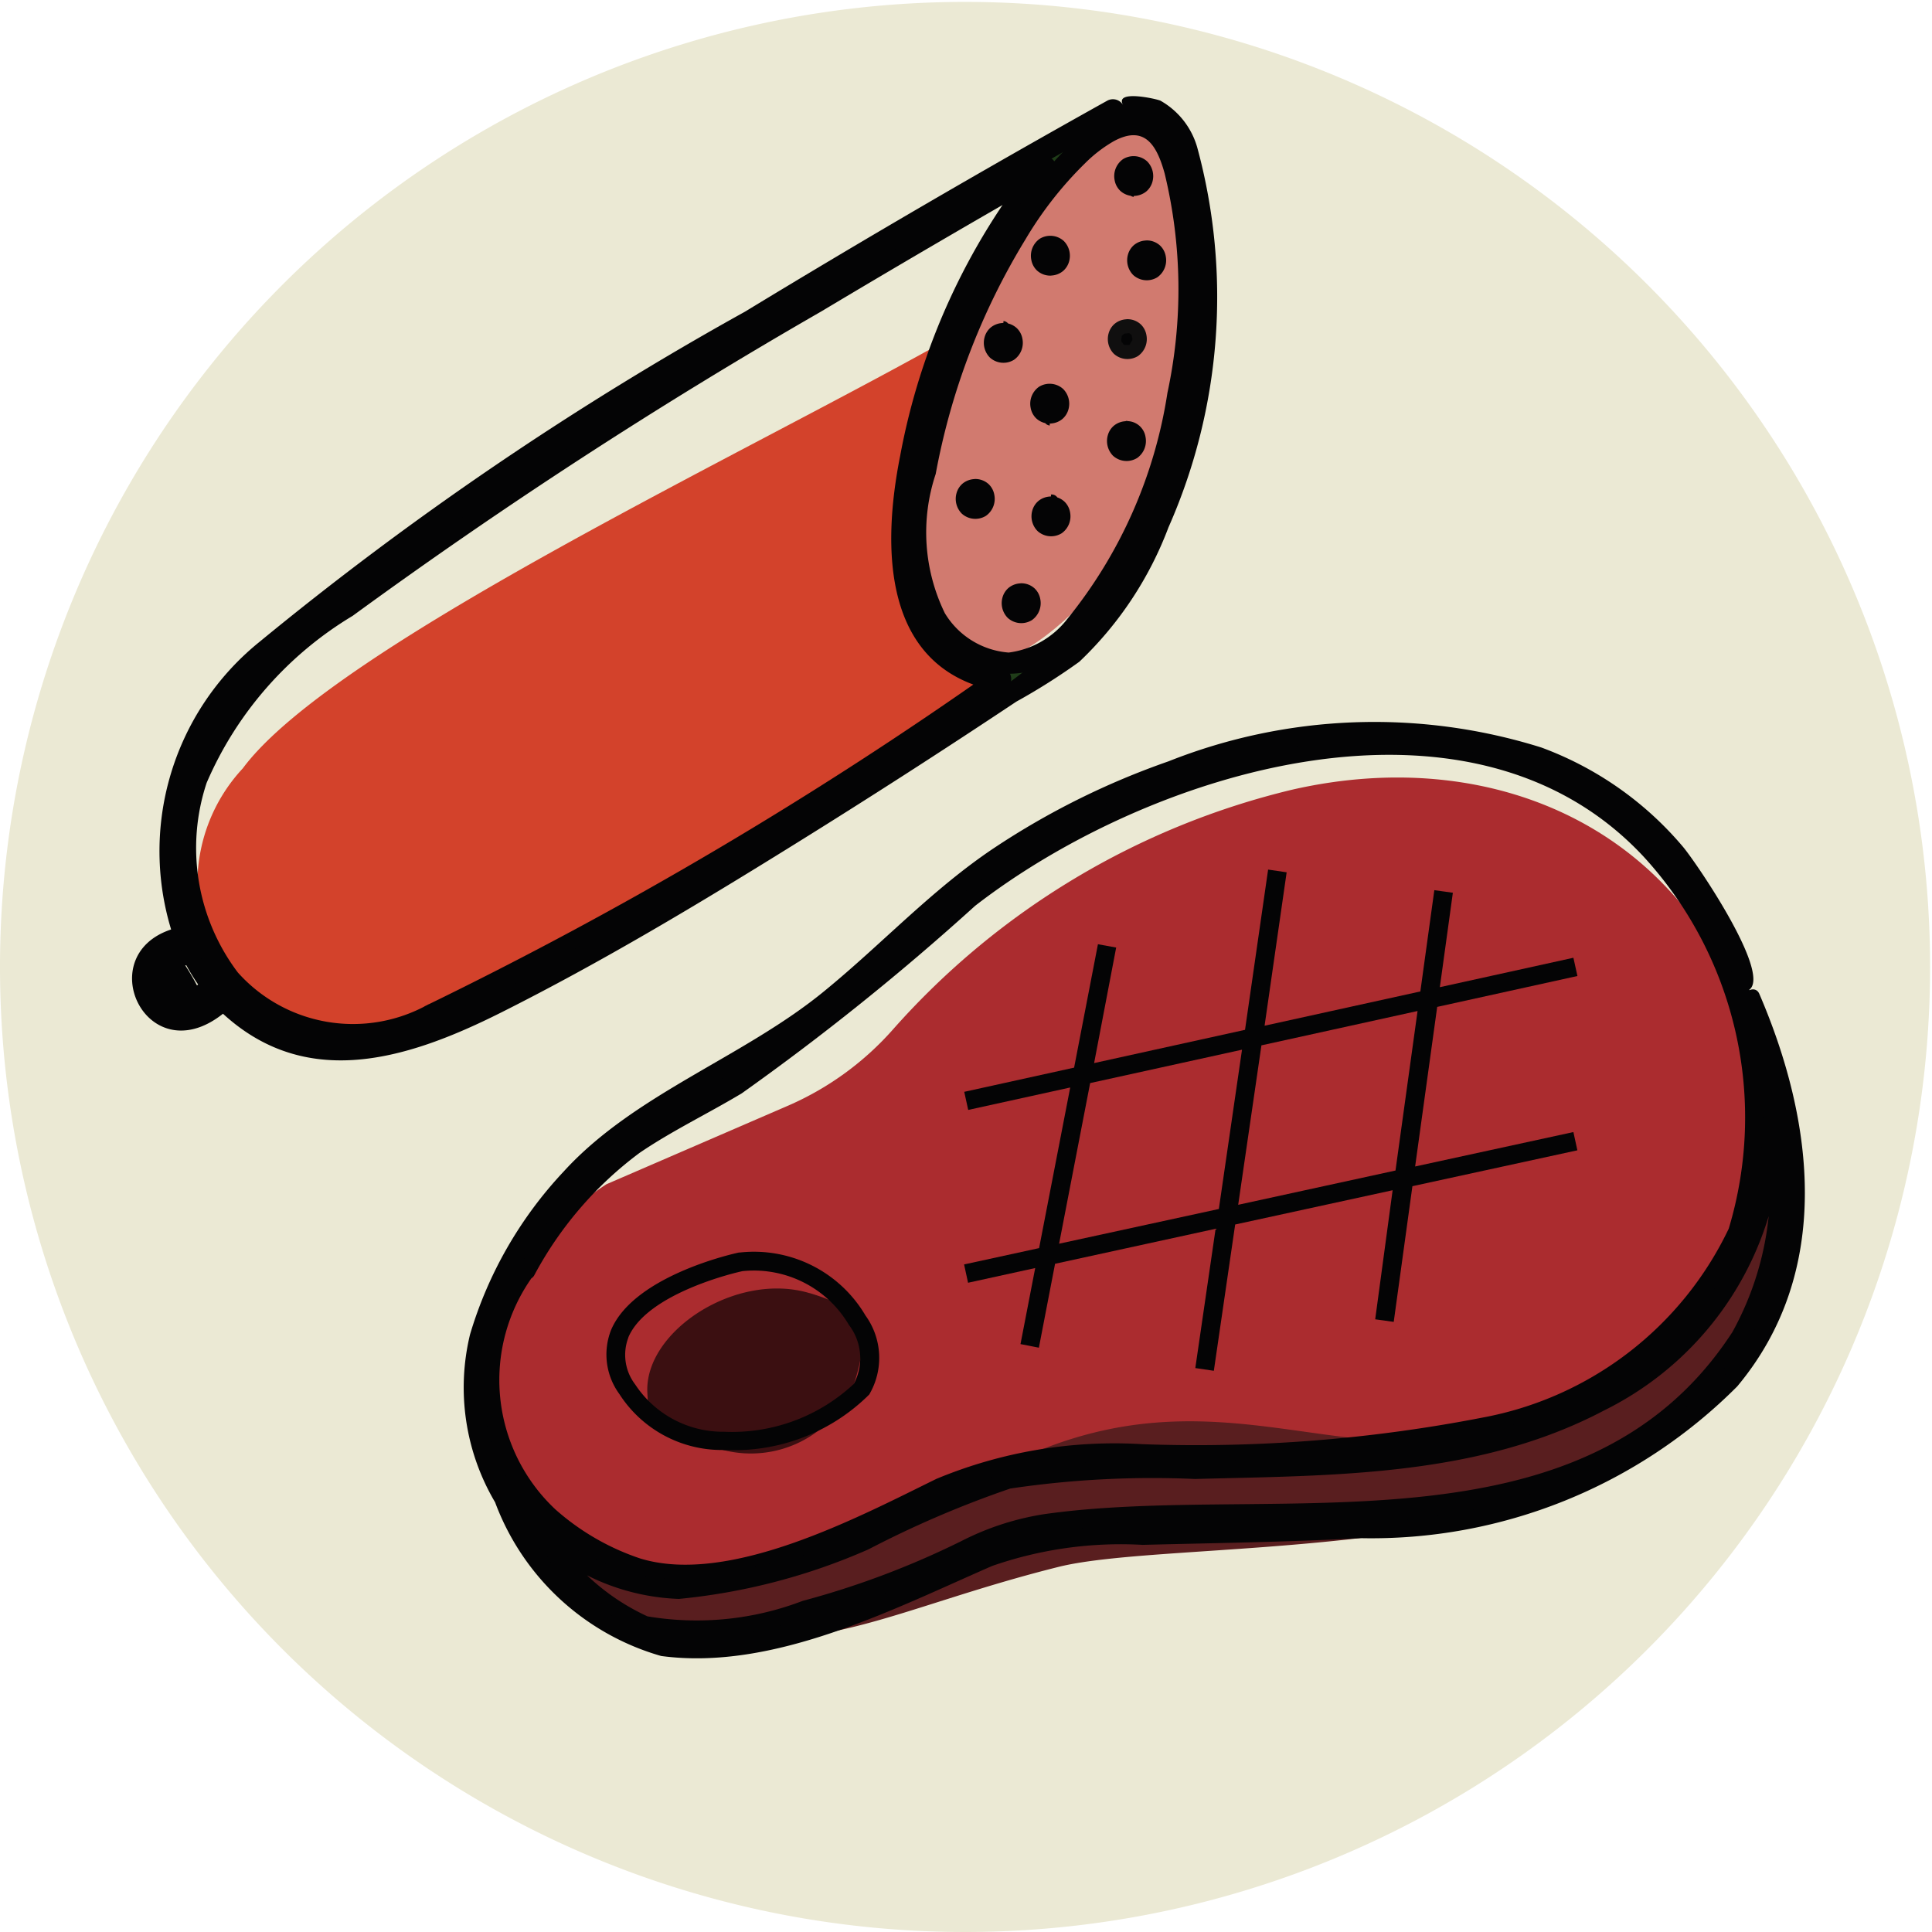
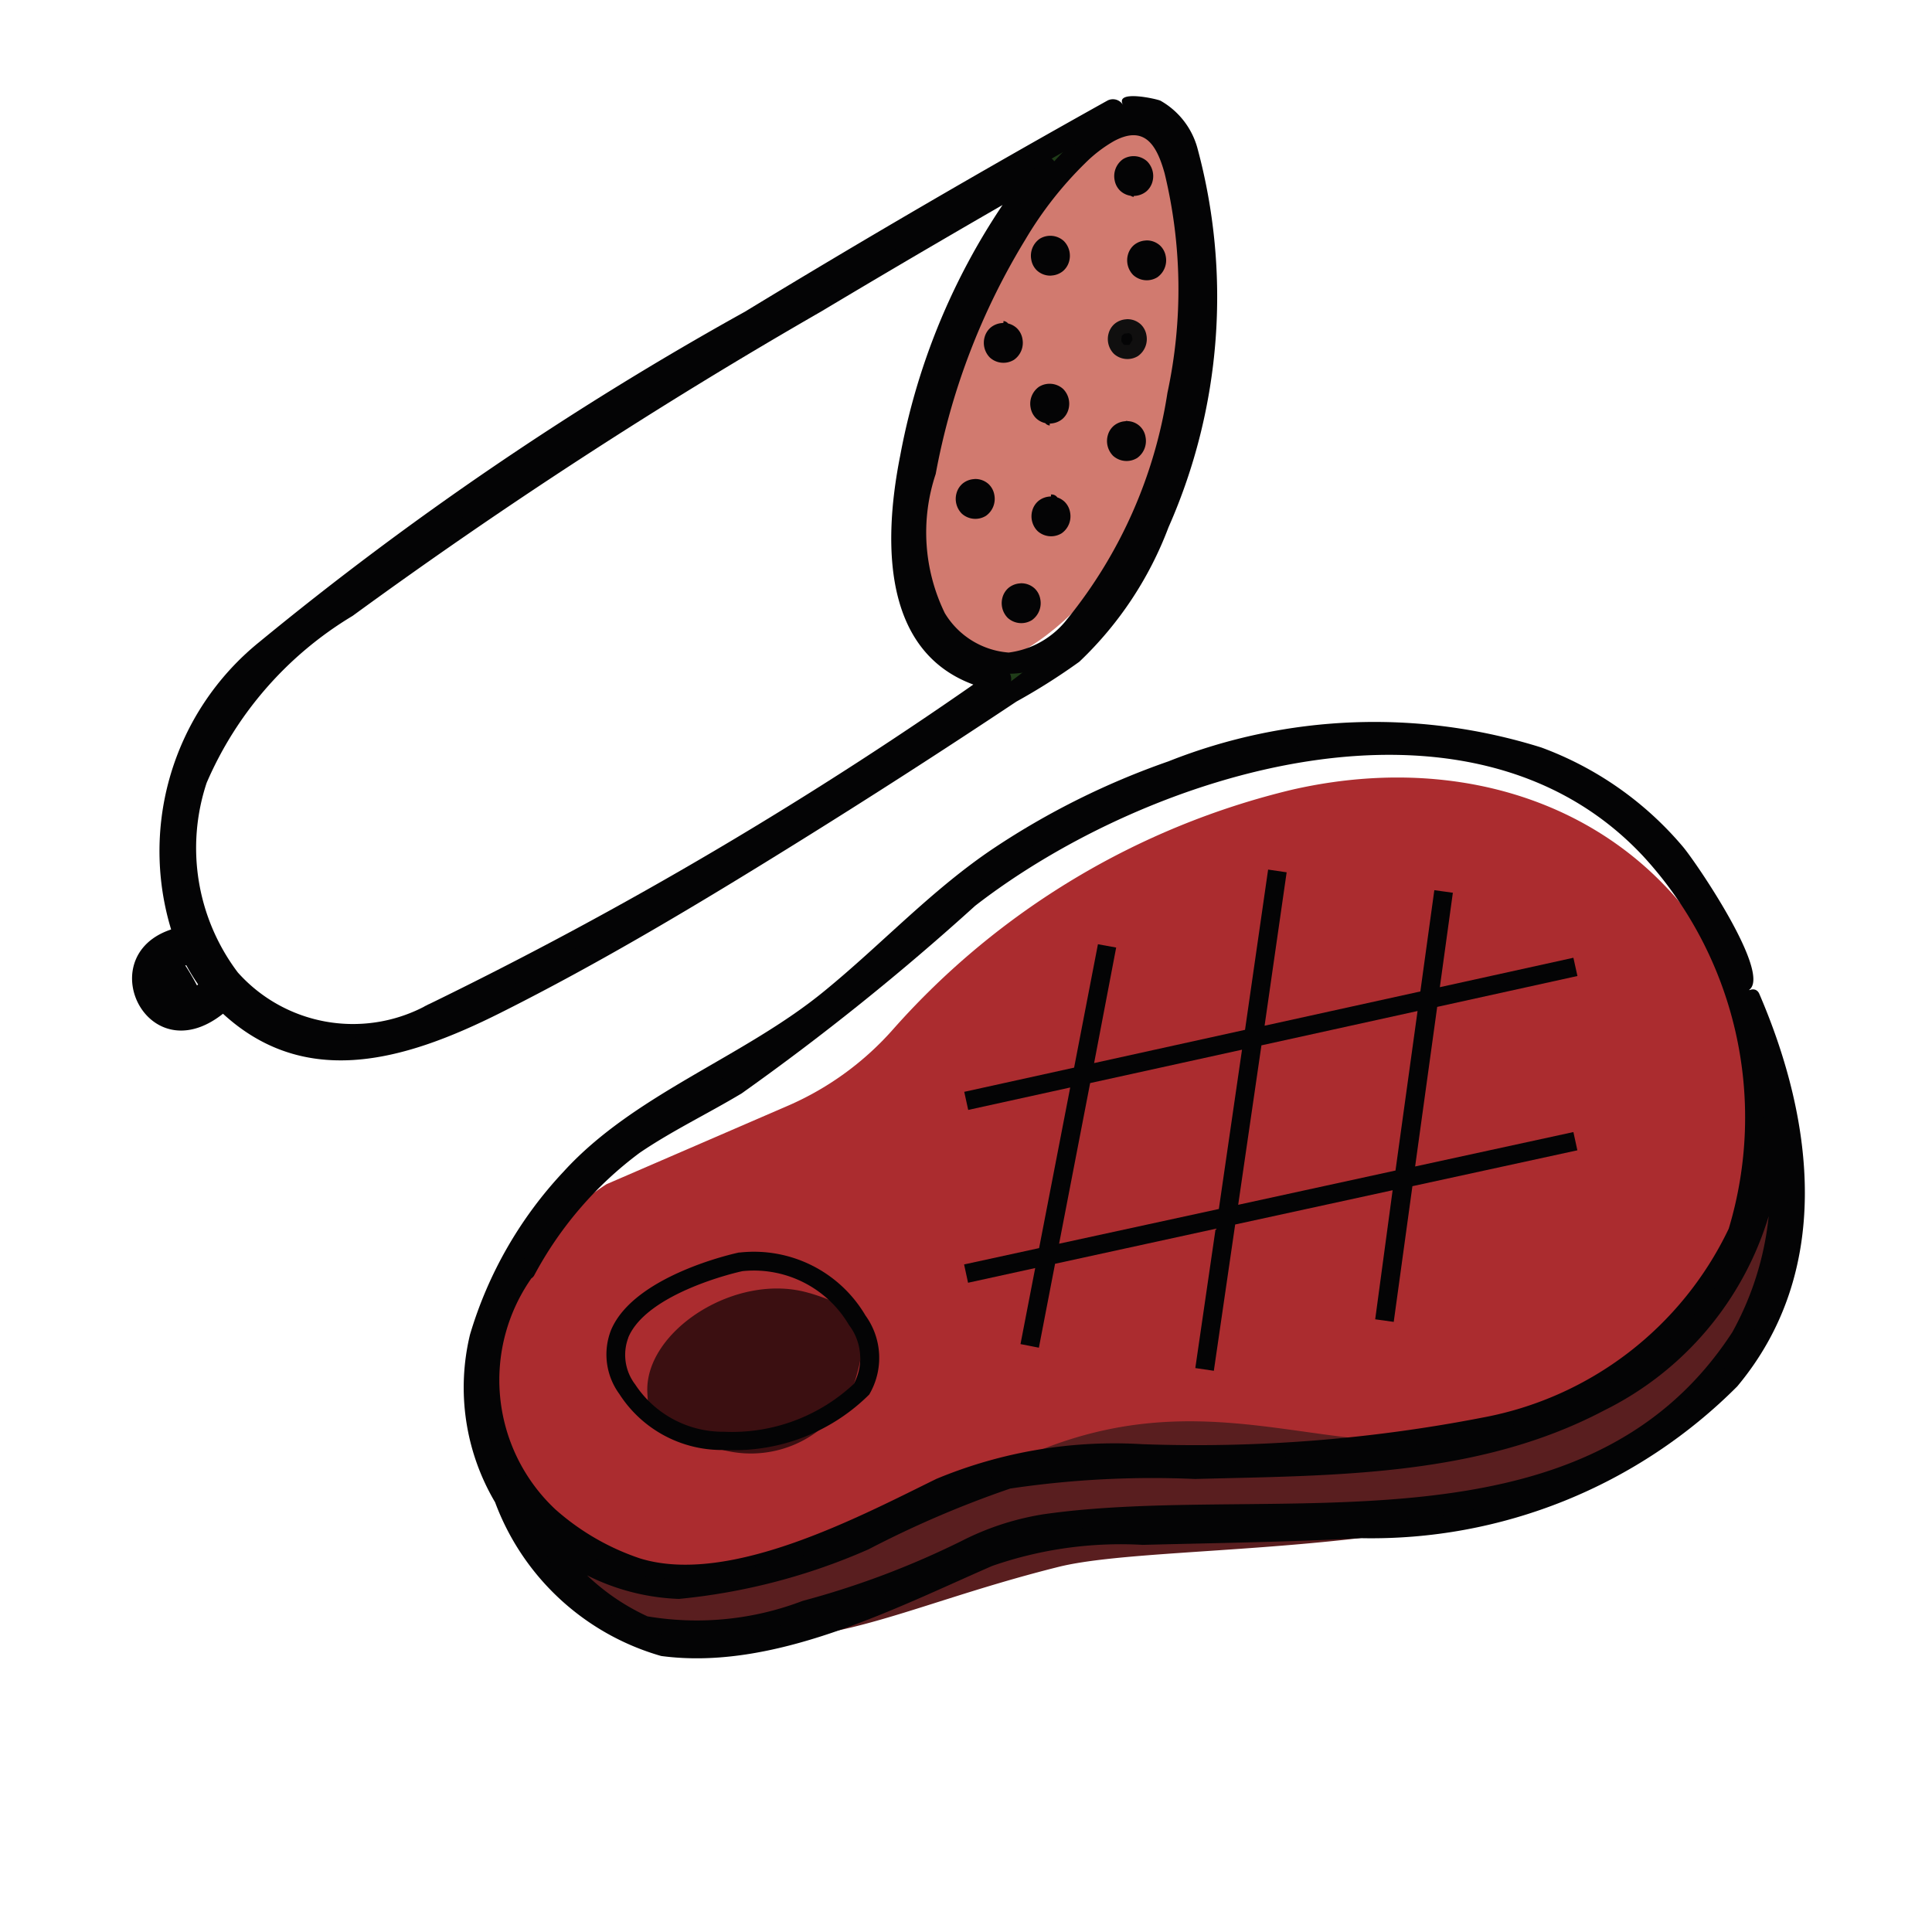
<svg xmlns="http://www.w3.org/2000/svg" width="26.27" height="26.27" viewBox="0 0 26.27 26.27">
  <defs>
    <clipPath id="clip-picto-viande-cercle">
      <rect width="26.27" height="26.27" />
    </clipPath>
  </defs>
  <g id="picto-viande-cercle" clip-path="url(#clip-picto-viande-cercle)">
    <g id="Groupe_127" data-name="Groupe 127" transform="translate(-394.878 -734.543)">
-       <path id="Tracé_275" data-name="Tracé 275" d="M29.82,16.1A13.122,13.122,0,1,1,16.7,2.983h0A13.122,13.122,0,0,1,29.82,16.1" transform="translate(391.302 731.586)" fill="#ebe9d4" />
-       <path id="Tracé_276" data-name="Tracé 276" d="M11.467,19.212c-1.112.5-2.362.806-3.008,0a2.3,2.3,0,0,1,.034-3.1c1.245-1.68,7.042-4.378,9.742-5.921-.9,1.051-.752,3.76-.752,3.76,1.5.752,1.5.752.837,1.463-.151.161.418-.738.667-.711a64.546,64.546,0,0,1-7.52,4.512" transform="translate(389.687 728.878)" fill="#d3422b" />
      <path id="Tracé_277" data-name="Tracé 277" d="M26.519,5.273c-.836-.16-1.947,1.836-2.4,3.335-.469,1.562-.617,3.892.16,4.2.81.321,2.671-1.531,3.13-3.645.363-1.671-.1-3.739-.892-3.89" transform="translate(383.726 730.729)" fill="#d17a6f" />
      <path id="Tracé_278" data-name="Tracé 278" d="M7.428,17.407a.352.352,0,1,1-.31-.6l.219-.042a2.781,2.781,0,0,0,.283.457Zm3.161.217a2.181,2.181,0,0,1-2.766-.487,3.071,3.071,0,0,1,.024-3.651C9.093,11.806,16.22,7.639,18.92,6.1a9.3,9.3,0,0,0-1.963,5.1,1.828,1.828,0,0,0,.717,1.595,1.343,1.343,0,0,0,.646.269,69.12,69.12,0,0,1-7.731,4.567m8.762-5.282a1.058,1.058,0,0,1-1.552.275,1.609,1.609,0,0,1-.63-1.408c.185-2.589,1.57-4.973,2.571-5.579l.09-.051a.891.891,0,0,1,.282-.094c.248-.031.423.114.532.444a7.531,7.531,0,0,1-1.293,6.413m1.495-6.48c-.189-.57-.557-.613-.76-.587a.882.882,0,0,0-.226.062l-.007-.014c-.433.241-10.615,5.93-12.177,8.036a3.378,3.378,0,0,0-.428,3.206l-.17.032A.565.565,0,0,0,7.1,17.711a.607.607,0,0,0,.082.006.561.561,0,0,0,.389-.157l.182-.174a2.151,2.151,0,0,0,1.64.728,3.158,3.158,0,0,0,1.279-.3A73.824,73.824,0,0,0,18.781,13a1.769,1.769,0,0,0,.729-.52,7.656,7.656,0,0,0,1.337-6.622" transform="translate(390.158 730.727)" fill="#203d19" />
      <path id="Tracé_279" data-name="Tracé 279" d="M7.35,24.124l-.018.016s.024-.016.009-.007l-.036.022-.016.008c-.016.009.011,0,.011,0s-.033.011-.044.013-.022,0-.023,0,.031,0,.012,0H7.186c-.019,0,.014,0,.013,0s-.035-.008-.043-.011a.137.137,0,0,0-.021-.007s.027.013.012,0l-.034-.018L7.1,24.136c-.015-.008.009.007.01.008a.371.371,0,0,0-.032-.029L7.063,24.1s-.011-.017,0,0l-.012-.021c-.006-.011-.017-.036-.007-.009a.345.345,0,0,1-.015-.049.074.074,0,0,1,0-.025s0,.03,0,.011,0-.03,0-.044c0-.031-.006.021,0-.009s.009-.033.014-.05c-.009.027,0,0,.007-.011s.021-.027.02-.032-.019.024-.008.011l.011-.012a.346.346,0,0,1,.031-.03c.014-.013.007,0-.007,0a.08.08,0,0,0,.013-.009l.032-.019c.026-.014-.026.008,0,0l.042-.012.055-.011.175-.034-.178-.072a2.807,2.807,0,0,0,.283.457l.024-.192-.193.185a.16.16,0,0,0,0,.223.161.161,0,0,0,.223,0l.193-.185a.16.16,0,0,0,.025-.192,2.759,2.759,0,0,1-.283-.457.162.162,0,0,0-.179-.073.817.817,0,0,0-.476.183.51.51,0,0,0,.2.839.515.515,0,0,0,.522-.115.16.16,0,0,0,0-.223.161.161,0,0,0-.223,0" transform="translate(390.125 723.898)" fill="#040405" />
      <path id="Tracé_280" data-name="Tracé 280" d="M10.823,17.873a2.1,2.1,0,0,1-2.595-.433,2.811,2.811,0,0,1-.423-2.578,4.912,4.912,0,0,1,1.985-2.27,69.932,69.932,0,0,1,6.37-4.138q1.548-.926,3.115-1.82l-.192-.248a9.076,9.076,0,0,0-1.848,4.029c-.247,1.243-.252,2.895,1.317,3.2l-.037-.289a55.278,55.278,0,0,1-7.73,4.567c-.185.084-.025.356.159.273a55.242,55.242,0,0,0,7.73-4.567c.1-.069.1-.261-.037-.288-1.708-.329-1.243-2.419-.9-3.6a8.471,8.471,0,0,1,1.575-3.1.158.158,0,0,0-.191-.248c-2.415,1.381-4.813,2.8-7.138,4.325a32.081,32.081,0,0,0-3.1,2.228,3.647,3.647,0,0,0-1.524,3.006,2.808,2.808,0,0,0,1.015,2.1,2.5,2.5,0,0,0,2.536.154c.185-.077.1-.383-.084-.3" transform="translate(389.883 730.325)" fill="#040405" />
      <path id="Tracé_281" data-name="Tracé 281" d="M25.5,12.252a1.2,1.2,0,0,1-.8.46,1.113,1.113,0,0,1-.868-.536,2.507,2.507,0,0,1-.124-1.892A9.365,9.365,0,0,1,24.925,7.1a5.053,5.053,0,0,1,.815-1.042,1.862,1.862,0,0,1,.391-.3c.422-.227.585.061.69.439a6.7,6.7,0,0,1,.038,2.983A6.422,6.422,0,0,1,25.5,12.252c-.134.152.089.376.223.223a6.773,6.773,0,0,0,1.454-3.309,8.028,8.028,0,0,0,.12-1.956,3.181,3.181,0,0,0-.4-1.624c-.675-.87-1.821.692-2.146,1.191a9.536,9.536,0,0,0-1.444,4.078,1.934,1.934,0,0,0,.658,1.906,1.256,1.256,0,0,0,1.759-.287c.14-.147-.083-.371-.223-.223" transform="translate(383.893 730.704)" fill="#040405" />
      <path id="Tracé_282" data-name="Tracé 282" d="M20.936,5.733a1.064,1.064,0,0,0-.5-.635c-.054-.025-.627-.154-.509.058a.16.16,0,0,0-.216-.057q-2.489,1.387-4.926,2.869a44.1,44.1,0,0,0-6.6,4.489A3.658,3.658,0,0,0,7.034,16.52l.11-.194c-1.367.262-.472,2.17.662,1.085H7.583c1.16,1.174,2.573.745,3.885.087,1.371-.688,2.691-1.48,3.993-2.289q1.523-.946,3.016-1.94a8.512,8.512,0,0,0,.856-.542A4.9,4.9,0,0,0,20.545,10.9a7.746,7.746,0,0,0,.391-5.167c-.06-.193-.365-.111-.3.084a7.422,7.422,0,0,1-.793,5.781,7.446,7.446,0,0,1-2.53,2.061c-1.323.861-2.662,1.7-4.029,2.492-1.527.883-3.893,2.634-5.474,1.036a.161.161,0,0,0-.223,0c-.2.193-.1.192-.33-.2s-.286-.31-.025-.36a.159.159,0,0,0,.11-.194c-1.067-2.941,2.106-4.667,4.131-6.008C13.631,9,15.86,7.669,18.1,6.375q.88-.507,1.766-1l-.217-.057.007.013a.161.161,0,0,0,.179.073c.4-.11.6-.042.791.416.077.185.383.1.3-.084" transform="translate(390.221 730.814)" fill="#040405" />
      <path id="Tracé_283" data-name="Tracé 283" d="M25.721,15.8a.177.177,0,0,0,0,.354.177.177,0,0,0,0-.354" transform="translate(383.043 726.768)" fill="#040405" />
      <path id="Tracé_284" data-name="Tracé 284" d="M25.665,15.65a.273.273,0,0,0-.173.062.264.264,0,0,0-.081.127.285.285,0,0,0,.071.281.274.274,0,0,0,.328.03.282.282,0,0,0,.114-.286.262.262,0,0,0-.076-.144.267.267,0,0,0-.183-.071.094.094,0,0,0-.094.094.1.1,0,0,0,.094.094h.022s-.027,0-.014,0l.027.007.006,0-.014-.006.009,0,.011.006,0,0c.012.007-.019-.016-.009-.007a.184.184,0,0,1,.016.015s.013.017,0,0,0,0,0,0,.007.014.011.021-.01-.026,0-.009l0,.011c0,.008,0,.016.006.023s0-.029,0-.01v.013c0,.008,0,.016,0,.024v0c0,.011,0-.016,0-.016l0,.014c0,.007,0,.014-.006.021s.006-.013,0-.009l-.006.012-.012.019s.017-.02.009-.012l0,0-.009.01-.007.007c-.008.007.011-.01.012-.009l0,0L25.693,16c-.009,0,.023-.009.013-.006L25.7,16l-.013,0-.013,0c-.017,0,.027,0,.006,0h-.037l.016,0-.015,0-.012,0-.006,0c-.011,0,.014.006.013.006s-.017-.008-.022-.012l0,0c-.009-.006.019.016.012.009l-.008-.007-.008-.008c-.007-.007-.014-.022,0,0,0-.006-.008-.012-.011-.018l-.006-.011c-.007-.014.009.026,0,.007s0-.015-.006-.022l0-.012c0-.013,0,.029,0,.011s0-.016,0-.024V15.9c0-.013,0,.025,0,.015a.2.2,0,0,1,.006-.027l0-.011c0-.01-.006.014-.006.014l0-.008.014-.022c.006-.011-.018.022,0,.006l.009-.01.01-.009c.007-.007-.021.015-.012.009l.006,0,.013-.007,0,0c.013-.007-.012.006-.012,0s.026-.007.03-.009h.007c.009,0-.027,0-.012,0h.019a.094.094,0,1,0,0-.187" transform="translate(383.099 726.825)" fill="#040405" />
      <path id="Tracé_285" data-name="Tracé 285" d="M24.719,13.529a.177.177,0,0,0,0,.354.177.177,0,0,0,0-.354" transform="translate(383.42 727.622)" fill="#040405" />
      <path id="Tracé_286" data-name="Tracé 286" d="M24.663,13.379a.273.273,0,0,0-.173.062.264.264,0,0,0-.081.127.285.285,0,0,0,.071.281.274.274,0,0,0,.328.03.282.282,0,0,0,.114-.286.262.262,0,0,0-.076-.144.267.267,0,0,0-.183-.071.094.094,0,0,0-.094.094.1.1,0,0,0,.094.094h.022s-.027,0-.014,0l.027.007.006,0-.014-.006.009,0,.011.006,0,0c.012.007-.019-.016-.009-.007a.185.185,0,0,1,.016.015s.013.017,0,0,0,0,0,0,.007.014.011.021-.01-.026,0-.009l0,.011c0,.008,0,.016.006.023s0-.029,0-.01v.013c0,.008,0,.016,0,.024v0c0,.011,0-.016,0-.016l0,.014a.136.136,0,0,1-.006.021c-.006.018.006-.013,0-.009l-.006.012-.012.019s.017-.02.009-.012l0,0-.009.01-.007.007c-.008.007.011-.01.012-.009l0,0-.022.012c-.009,0,.023-.009.013-.006l-.006,0-.013,0-.013,0c-.017,0,.027,0,.006,0H24.64l.016,0-.015,0-.012,0-.006,0c-.011,0,.014.006.013.006s-.017-.008-.022-.012l0,0c-.009-.006.019.016.012.009l-.008-.007-.008-.008c-.007-.007-.014-.022,0,0A.176.176,0,0,1,24.6,13.7l-.006-.011c-.007-.014.009.026,0,.007s0-.015-.006-.022l0-.012c0-.013,0,.029,0,.011s0-.016,0-.024v-.018c0-.013,0,.025,0,.015s0-.019.006-.027l0-.011c0-.01-.006.014-.006.014l0-.008.014-.022c.006-.011-.018.022,0,.006l.009-.01.01-.009c.007-.007-.021.015-.012.009l.006,0,.013-.007,0,0c.013-.007-.012.006-.012,0s.026-.007.03-.009h.007c.009,0-.027,0-.012,0h.019a.094.094,0,0,0,0-.187" transform="translate(383.476 727.678)" fill="#040405" />
      <path id="Tracé_287" data-name="Tracé 287" d="M26.37,13.908a.177.177,0,0,0,0,.354.177.177,0,0,0,0-.354" transform="translate(382.799 727.48)" fill="#040405" />
      <path id="Tracé_288" data-name="Tracé 288" d="M26.314,13.758a.273.273,0,0,0-.173.062.264.264,0,0,0-.081.127.285.285,0,0,0,.071.281.274.274,0,0,0,.328.03.282.282,0,0,0,.114-.286.262.262,0,0,0-.076-.144.267.267,0,0,0-.183-.071.094.094,0,0,0-.094.094.1.1,0,0,0,.094.094h.022s-.027,0-.014,0l.027.007.006,0-.014-.006.009,0,.011.006,0,0c.012.007-.019-.016-.009-.007a.185.185,0,0,1,.016.015s.013.017,0,0,0,0,0,0,.007.014.011.021-.01-.026,0-.009l0,.011c0,.008,0,.016.006.023s0-.029,0-.01v.013c0,.008,0,.016,0,.024v0c0,.011,0-.016,0-.016l0,.014a.136.136,0,0,1-.006.021c-.006.018.006-.013,0-.009l-.006.012-.012.019s.017-.02.009-.012l0,0-.009.01-.007.007c-.008.007.011-.01.012-.009l0,0-.022.012c-.009,0,.023-.009.013-.006l-.006,0-.013,0-.013,0c-.017,0,.027,0,.006,0h-.037l.016,0-.015,0-.012,0-.006,0c-.011,0,.014.006.013.006s-.017-.008-.022-.012l0,0c-.009-.006.019.016.012.009l-.008-.007-.008-.008c-.007-.007-.014-.022,0,0,0-.006-.008-.012-.011-.018l-.006-.011c-.007-.014.009.026,0,.007s0-.015-.006-.022l0-.012c0-.013,0,.029,0,.011s0-.016,0-.024v-.018c0-.013,0,.025,0,.015s0-.019.006-.027l0-.011c0-.01-.006.014-.006.014l0-.008.014-.022c.006-.011-.018.022,0,.006l.009-.01.01-.009c.007-.007-.021.015-.012.009l.006,0,.013-.007,0,0c.013-.007-.012.006-.012,0s.026-.007.03-.009h.007c.009,0-.027,0-.012,0h.019a.094.094,0,1,0,0-.187" transform="translate(382.855 727.536)" fill="#040405" />
      <path id="Tracé_289" data-name="Tracé 289" d="M28.014,12.268a.177.177,0,0,0,0,.354.177.177,0,0,0,0-.354" transform="translate(382.181 728.096)" fill="#040405" />
      <path id="Tracé_290" data-name="Tracé 290" d="M27.958,12.118a.273.273,0,0,0-.173.062.26.26,0,0,0-.081.127.286.286,0,0,0,.07.281.274.274,0,0,0,.329.03.283.283,0,0,0,.113-.286.255.255,0,0,0-.258-.215.094.094,0,0,0-.094.094.1.1,0,0,0,.094.094h.022s-.028,0-.015,0l.028.007.006,0-.014-.006.01,0,.011.006,0,0c.012.007-.019-.016-.009-.007a.177.177,0,0,1,.016.015s.013.017,0,0,0,0,0,0,.007.014.011.021-.009-.026,0-.009l0,.011.006.023c0,.011,0-.029,0-.01v.041c0,.011,0-.016,0-.016l0,.014a.068.068,0,0,1-.006.021c-.006.018.006-.013,0-.009l-.006.012-.012.019s.017-.02.009-.012l0,0-.009.01L28,12.463l.011-.009,0,0-.023.012c-.009,0,.023-.009.014-.006l-.006,0-.013,0-.013,0c-.017,0,.026,0,0,0h-.037s.024,0,.017,0l-.015,0-.012,0-.007,0c-.011,0,.014.006.013.006s-.017-.008-.022-.012l-.006,0c-.009-.006.019.016.012.009l-.009-.007-.008-.008c-.007-.007-.014-.022,0,0a.079.079,0,0,1-.011-.018l-.006-.011c-.006-.014.009.026,0,.007a.151.151,0,0,1-.006-.022l0-.012c0-.013,0,.029,0,.011v-.042c0-.013,0,.025,0,.015a.194.194,0,0,1,.006-.027l0-.011c0-.01,0,.014-.006.014l0-.008.014-.022c.006-.011-.017.022,0,.006l.009-.01.011-.009c.007-.007-.021.015-.012.009l.006,0,.013-.007,0,0c.013-.007-.012.006-.012,0s.025-.007.029-.009h.007c.009,0-.027,0-.012,0h.019a.094.094,0,1,0,0-.187" transform="translate(382.238 728.152)" fill="#040405" />
      <path id="Tracé_291" data-name="Tracé 291" d="M26.342,11.8a.177.177,0,0,0,0-.354.177.177,0,0,0,0,.354" transform="translate(382.81 728.403)" fill="#040405" />
      <path id="Tracé_292" data-name="Tracé 292" d="M26.286,11.842a.273.273,0,0,0,.173-.062.264.264,0,0,0,.081-.127.285.285,0,0,0-.071-.281.274.274,0,0,0-.328-.03.282.282,0,0,0-.114.286.262.262,0,0,0,.076.144.267.267,0,0,0,.183.071.094.094,0,0,0,.094-.094.1.1,0,0,0-.094-.094h-.022s.027,0,.014,0l-.027-.007-.006,0,.014.006-.009,0-.011-.006,0,0c-.012-.007.019.016.009.007a.184.184,0,0,1-.016-.015s-.013-.017,0,0,0,0,0,0a.228.228,0,0,1-.011-.021c-.006-.011.01.027,0,.009l0-.011c0-.008,0-.016-.006-.023s0,.029,0,.01v-.013c0-.008,0-.016,0-.024v0c0-.011,0,.016,0,.016l0-.014a.136.136,0,0,1,.006-.021c.006-.018-.006.013,0,.009l.006-.012.012-.019s-.017.02-.009.012l0,0,.009-.01.007-.007c.008-.007-.011.01-.012.009l0,0,.022-.012c.009,0-.023.009-.013.006l.006,0,.012,0,.014,0c.017,0-.027,0-.006,0h.037l-.016,0,.015,0,.012,0,.006,0c.011,0-.014-.006-.013-.006s.017.008.022.012l0,0c.009.006-.019-.016-.012-.009l.008.007.008.008c.007.007.014.022,0,0,0,.006.008.012.011.018l.006.011c.007.014-.009-.026,0-.007s0,.015.006.022l0,.012c0,.013,0-.029,0-.011v.042c0,.013,0-.025,0-.015s0,.019-.006.027l0,.011c0,.01.006-.014.006-.014l0,.008-.014.022c-.007.011.018-.022,0-.006l-.009.01-.01.009c-.007.007.021-.015.012-.009l-.006,0-.013.007,0,0c-.013.007.012-.006.012,0s-.026.007-.03.009h-.007c-.009,0,.027,0,.012,0h-.019a.094.094,0,0,0,0,.187" transform="translate(382.865 728.46)" fill="#040405" />
      <path id="Tracé_293" data-name="Tracé 293" d="M28.032,10.054a.177.177,0,0,0,0,.354.177.177,0,0,0,0-.354" transform="translate(382.174 728.928)" fill="#040405" />
      <path id="Tracé_294" data-name="Tracé 294" d="M27.976,9.9a.273.273,0,0,0-.173.062.264.264,0,0,0-.081.127.285.285,0,0,0,.071.281.274.274,0,0,0,.328.03.282.282,0,0,0,.114-.286.262.262,0,0,0-.076-.144.267.267,0,0,0-.183-.071.094.094,0,0,0-.094.094.1.1,0,0,0,.094.094H28s-.027,0-.014,0l.027.007.006,0L28,10.094l.009,0,.011.006,0,0c.012.007-.019-.016-.009-.007a.184.184,0,0,1,.016.015s.013.017,0,0,0,0,0,0a.228.228,0,0,1,.011.021c.006.011-.01-.027,0-.009l0,.011c0,.008,0,.016.006.023s0-.029,0-.01v.013c0,.008,0,.016,0,.024v0c0,.011,0-.016,0-.016l0,.014c0,.007,0,.014-.006.021s.006-.013,0-.009l-.006.012-.012.019s.017-.02.009-.012l0,0-.009.01-.007.007c-.008.007.011-.01.012-.009l0,0L28,10.255c-.009,0,.023-.009.013-.006l-.006,0-.013,0-.013,0c-.017,0,.027,0,.006,0h-.037l.016,0-.015,0-.012,0-.006,0c-.011,0,.014.006.013.006s-.017-.008-.022-.012l0,0c-.009-.006.019.016.012.009l-.008-.007-.008-.008c-.007-.007-.014-.022,0,0,0-.006-.008-.012-.011-.018L27.9,10.21c-.007-.014.009.026,0,.007s0-.015-.006-.022l0-.012c0-.013,0,.029,0,.011s0-.016,0-.024v-.018c0-.013,0,.025,0,.015a.2.2,0,0,1,.006-.027l0-.011c0-.01-.006.014-.006.014l0-.008.014-.022c.006-.011-.018.022,0,.006l.009-.01.01-.009c.007-.007-.021.015-.012.009l.006,0,.013-.007,0,0c.013-.007-.012.006-.012,0s.026-.007.03-.009h.007c.009,0-.027,0-.012,0h.019a.094.094,0,0,0,0-.187" transform="translate(382.231 728.984)" fill="#100f0f" />
      <path id="Tracé_295" data-name="Tracé 295" d="M28.172,6.846a.177.177,0,0,0,0-.354.177.177,0,0,0,0,.354" transform="translate(382.122 730.267)" fill="#040405" />
      <path id="Tracé_296" data-name="Tracé 296" d="M28.116,6.883a.273.273,0,0,0,.173-.062.264.264,0,0,0,.081-.127.285.285,0,0,0-.071-.281.274.274,0,0,0-.328-.03.282.282,0,0,0-.114.286.262.262,0,0,0,.076.144.267.267,0,0,0,.183.071.094.094,0,0,0,.094-.094.1.1,0,0,0-.094-.094h-.022s.027,0,.014,0l-.027-.007-.006,0,.014.006-.009,0-.011-.006,0,0c-.012-.007.019.016.009.007a.185.185,0,0,1-.016-.015s-.013-.017,0,0,0,0,0,0-.007-.014-.011-.021.01.026,0,.009l0-.011c0-.008,0-.016-.006-.023s0,.029,0,.01V6.618c0-.008,0-.016,0-.024v0c0-.011,0,.016,0,.016l0-.014c0-.007,0-.014.006-.021s-.006.013,0,.009l.006-.012.012-.019s-.017.02-.009.012l0,0,.009-.01.007-.007c.008-.007-.011.01-.012.009l0,0,.022-.012c.009,0-.023.009-.013.006l.006,0,.013,0,.013,0c.017,0-.027,0-.006,0h.037l-.016,0,.015,0,.012,0,.006,0c.011,0-.014-.006-.013-.006s.017.008.022.012l0,0c.009.006-.019-.016-.012-.009l.008.007.008.008c.007.007.014.022,0,0,0,.006.008.012.011.018l.006.011c.007.014-.009-.026,0-.007s0,.015.006.022l0,.012c0,.013,0-.029,0-.011s0,.016,0,.024v.018c0,.013,0-.025,0-.015a.2.2,0,0,1-.006.027l0,.011c0,.01.006-.014.006-.014l0,.008-.014.022c-.006.011.018-.022,0-.006l-.009.01-.01.009c-.007.007.021-.015.012-.009l-.006,0-.013.007,0,0c-.013.007.012-.006.012,0s-.026.007-.03.009h-.007c-.009,0,.027,0,.012,0h-.019a.094.094,0,0,0,0,.187" transform="translate(382.177 730.324)" fill="#040405" />
      <path id="Tracé_297" data-name="Tracé 297" d="M26.357,8.582a.177.177,0,0,0,0-.354.177.177,0,0,0,0,.354" transform="translate(382.804 729.614)" fill="#040405" />
      <path id="Tracé_298" data-name="Tracé 298" d="M26.3,8.619a.273.273,0,0,0,.173-.062.264.264,0,0,0,.081-.127.285.285,0,0,0-.071-.281.274.274,0,0,0-.328-.03.282.282,0,0,0-.114.286.262.262,0,0,0,.076.144.267.267,0,0,0,.183.071.094.094,0,0,0,.094-.094.1.1,0,0,0-.094-.094h-.022s.027,0,.014,0l-.027-.007-.006,0,.014.006-.009,0-.011-.006,0,0c-.012-.007.019.016.009.007a.185.185,0,0,1-.016-.015s-.013-.017,0,0,0,0,0,0a.229.229,0,0,1-.011-.021c-.006-.011.01.027,0,.009l0-.011c0-.008,0-.016-.006-.023s0,.029,0,.01V8.354c0-.008,0-.016,0-.024v0c0-.011,0,.016,0,.016l0-.014a.136.136,0,0,1,.006-.021c.006-.018-.006.013,0,.009l.006-.012.012-.019s-.017.02-.009.012l0,0,.009-.01.007-.007c.008-.007-.011.01-.012.009l0,0,.022-.012c.009,0-.023.009-.013.006l.006,0,.012,0,.014,0c.017,0-.027,0-.006,0h.037l-.016,0,.015,0,.012,0,.006,0c.011,0-.014-.006-.013-.006s.017.008.022.012l0,0c.009.006-.019-.016-.012-.009l.008.007.008.008c.007.007.014.022,0,0,0,.006.008.012.011.018l.006.011c.007.014-.009-.026,0-.007s0,.015.006.022l0,.012c0,.013,0-.029,0-.011V8.37c0,.013,0-.025,0-.015s0,.019-.006.027l0,.011c0,.01.006-.014.006-.014l0,.008-.014.022c-.007.011.018-.022,0-.006l-.009.01-.01.009c-.007.007.021-.015.012-.009l-.006,0-.013.007,0,0c-.013.007.012-.006.012,0s-.026.007-.03.009h-.007c-.009,0,.027,0,.012,0H26.3a.094.094,0,0,0,0,.187" transform="translate(382.86 729.671)" fill="#040405" />
      <path id="Tracé_299" data-name="Tracé 299" d="M25.331,10.129a.177.177,0,0,0,0,.354.177.177,0,0,0,0-.354" transform="translate(383.19 728.9)" fill="#040405" />
      <path id="Tracé_300" data-name="Tracé 300" d="M25.275,9.979a.273.273,0,0,0-.173.062.264.264,0,0,0-.081.127.285.285,0,0,0,.071.281.274.274,0,0,0,.328.03.282.282,0,0,0,.114-.286.262.262,0,0,0-.076-.144.267.267,0,0,0-.183-.071.094.094,0,0,0-.094.094.1.1,0,0,0,.094.094H25.3s-.027,0-.014,0l.027.007.006,0-.014-.006.009,0,.011.006,0,0c.012.007-.019-.016-.009-.007a.184.184,0,0,1,.016.015s.013.017,0,0,0,0,0,0a.229.229,0,0,1,.011.021c.006.011-.01-.027,0-.009l0,.011c0,.008,0,.016.006.023s0-.029,0-.01v.013c0,.008,0,.016,0,.024v0c0,.011,0-.016,0-.016l0,.014c0,.007,0,.014-.006.021s.006-.013,0-.009l-.006.012-.012.019s.017-.02.009-.012l0,0-.009.01-.007.007c-.008.007.011-.01.012-.009l0,0-.022.012c-.009,0,.023-.009.013-.006l-.006,0-.013,0-.013,0c-.017,0,.027,0,.006,0h-.037l.016,0-.015,0-.012,0-.006,0c-.011,0,.014.006.013.006s-.017-.008-.022-.012l0,0c-.009-.006.019.016.012.009l-.008-.007-.008-.008c-.007-.007-.014-.022,0,0a.177.177,0,0,1-.011-.018l-.006-.011c-.007-.014.009.026,0,.007s0-.015-.006-.022l0-.012c0-.013,0,.029,0,.011s0-.016,0-.024v-.018c0-.013,0,.025,0,.015a.2.2,0,0,1,.006-.027l0-.011c0-.01-.006.014-.006.014l0-.008.014-.022c.006-.011-.018.022,0,.006l.009-.01.01-.009c.007-.007-.021.015-.012.009l.006,0,.013-.007,0,0c.013-.007-.012.006-.012,0s.026-.007.03-.009h.007c.009,0-.027,0-.012,0h.019a.094.094,0,0,0,0-.187" transform="translate(383.246 728.956)" fill="#040405" />
      <path id="Tracé_301" data-name="Tracé 301" d="M28.46,8.331a.177.177,0,0,0,0,.354.177.177,0,0,0,0-.354" transform="translate(382.014 729.576)" fill="#040405" />
      <path id="Tracé_302" data-name="Tracé 302" d="M28.4,8.181a.273.273,0,0,0-.173.062.264.264,0,0,0-.081.127.285.285,0,0,0,.071.281.274.274,0,0,0,.328.03.282.282,0,0,0,.114-.286.262.262,0,0,0-.076-.144.267.267,0,0,0-.183-.071.094.094,0,0,0-.094.094.1.1,0,0,0,.094.094h.022s-.027,0-.014,0l.027.007.006,0-.014-.006.009,0,.011.006,0,0c.012.007-.019-.016-.009-.007a.185.185,0,0,1,.016.015s.013.017,0,0,0,0,0,0,.007.014.011.021-.01-.026,0-.009l0,.011c0,.008,0,.016.006.023s0-.029,0-.01v.013c0,.008,0,.016,0,.024v0c0,.011,0-.016,0-.016l0,.014a.137.137,0,0,1-.006.021c-.006.018.006-.013,0-.009l-.006.012-.012.019s.017-.02.009-.012l0,0-.009.01-.007.007c-.008.007.011-.01.012-.009l0,0-.022.012c-.009,0,.023-.009.013-.006l-.006,0-.013,0-.013,0c-.017,0,.027,0,.006,0h-.037l.016,0-.015,0-.012,0-.006,0c-.011,0,.014.006.013.006s-.017-.008-.022-.012l0,0c-.009-.006.019.016.012.009l-.008-.007-.008-.008c-.007-.007-.014-.022,0,0,0-.006-.008-.012-.011-.018l-.006-.011c-.007-.014.009.026,0,.007s0-.015-.006-.022l0-.012c0-.013,0,.029,0,.011s0-.016,0-.024V8.429c0-.013,0,.025,0,.015s0-.019.006-.027l0-.011c0-.01-.006.014-.006.014l0-.008.014-.022c.006-.011-.018.022,0,.006l.009-.01.01-.009c.007-.007-.021.015-.012.009l.006,0,.013-.007,0,0c.013-.007-.012.006-.012,0s.026-.007.03-.009H28.4c.009,0-.027,0-.012,0H28.4a.094.094,0,0,0,0-.187" transform="translate(382.07 729.632)" fill="#040405" />
      <path id="Tracé_303" data-name="Tracé 303" d="M25.1,20.046c2.833-.647,5.442.624,6.25,3.39.771,2.639-1.63,5.078-1.738,5.185-3.257,1.826-7.2,1.037-8.232,1.087-1.233.06-2.1,1.558-3.747,1.538-.27,0-2.568-.066-3.311-1.711a3.564,3.564,0,0,1,1.457-4.125l2.483-1.074A4.062,4.062,0,0,0,19.679,23.3,10.524,10.524,0,0,1,25.1,20.046" transform="translate(387.346 725.235)" fill="#ab2c2f" />
      <path id="Tracé_304" data-name="Tracé 304" d="M15.985,33.656a7.836,7.836,0,0,0,3.337-.116,12.688,12.688,0,0,0,2.766-1.363c2.87-1.331,4.63.439,7.053-.563.935-.386,2.211-1.286,3.251-3.69.017,2.176-.646,3.233-1.253,3.8-2.042,1.9-6.977,1.532-8.508,1.914-2.219.555-3.27,1.268-5.038.859a3.806,3.806,0,0,1-1.608-.838" transform="translate(386.638 722.211)" fill="#591e1f" />
      <path id="Tracé_305" data-name="Tracé 305" d="M19.883,31.074c.689.207.857.438.607,1.23a1.512,1.512,0,0,1-1.773.906c-.914-.169-1.014-.208-1.039-.79-.035-.83,1.21-1.643,2.205-1.345" transform="translate(386.002 721.051)" fill="#3b0f11" />
      <path id="Tracé_306" data-name="Tracé 306" d="M31.249,22.494h0a8.278,8.278,0,0,0-.335-.873,4.527,4.527,0,0,0-3.42-2.664,9.579,9.579,0,0,0-7.771,2.625A12.622,12.622,0,0,1,16.7,23.829a4.955,4.955,0,0,0-2.329,2.255,2.978,2.978,0,0,0-.384,2.6,2.367,2.367,0,0,0,.181.368,3.7,3.7,0,0,0,1.893,2.173,1.325,1.325,0,0,0,.6.107,10.483,10.483,0,0,0,3.805-1.025c.889-.461,1.031-.464,2.776-.5.634-.014,1.5-.034,2.688-.084,2.5-.105,4.457-1.01,5.366-2.483a4.939,4.939,0,0,0-.046-4.742M14.587,26.211a4.7,4.7,0,0,1,2.232-2.16A12.83,12.83,0,0,0,19.9,21.765,9.741,9.741,0,0,1,26.3,19.1a6.142,6.142,0,0,1,1.144.1,4.281,4.281,0,0,1,3.236,2.519,4.732,4.732,0,0,1,.072,4.531c-.854,1.384-2.715,2.235-5.107,2.336-1.185.05-2.051.07-2.683.084-1.762.041-1.946.045-2.887.532-1.33.69-3.46,1.309-3.958,1.023l-.024-.011a3.265,3.265,0,0,1-1.874-1.628,2.74,2.74,0,0,1,.368-2.383m16.492.892c-.864,1.4-2.744,2.261-5.16,2.363-1.185.05-2.051.069-2.683.084-1.762.041-1.946.044-2.887.532-1.3.677-3.685,1.2-4.175.917l-.019-.009a3.15,3.15,0,0,1-1.318-1.181A4.067,4.067,0,0,0,16,30.46a1.085,1.085,0,0,0,.5.091,10.283,10.283,0,0,0,3.693-1.115c.889-.461,1.031-.464,2.776-.5.634-.014,1.5-.034,2.688-.085,2.514-.105,4.4-.978,5.313-2.456a3.975,3.975,0,0,0,.578-2.11,3.974,3.974,0,0,1-.468,2.822" transform="translate(387.449 725.622)" fill="#040405" />
      <path id="Tracé_307" data-name="Tracé 307" d="M31.129,22.32c.376-.17-.7-1.748-.879-1.959a4.6,4.6,0,0,0-1.925-1.349,7.587,7.587,0,0,0-5.072.189,10.529,10.529,0,0,0-2.37,1.178c-.841.562-1.519,1.3-2.3,1.939-1.1.906-2.586,1.4-3.551,2.459a5.538,5.538,0,0,0-1.274,2.217,3.067,3.067,0,0,0,.341,2.281,3.41,3.41,0,0,0,2.258,2.09c1.529.205,3.148-.634,4.5-1.224a5.318,5.318,0,0,1,2.048-.287c.987-.025,1.977-.038,2.964-.091a7.024,7.024,0,0,0,5.12-2.064c1.3-1.555,1.051-3.593.3-5.337-.059-.137-.26-.019-.2.117.765,1.775.954,3.862-.52,5.335a7.084,7.084,0,0,1-4.7,1.716c-1.412.076-2.887-.044-4.287.162A27.015,27.015,0,0,0,18.5,30.819c-1.24.344-2.389.565-3.359-.406a4.955,4.955,0,0,1-1.183-2.043,3.746,3.746,0,0,1,.981-3.117,10.748,10.748,0,0,1,2.873-2.072c1.343-.905,2.378-2.17,3.793-2.978a9.191,9.191,0,0,1,5.211-1.286,4.792,4.792,0,0,1,4.254,3.534.119.119,0,0,0,.171.069h0c.137-.061.018-.262-.117-.2" transform="translate(387.511 725.695)" fill="#040405" />
      <path id="Tracé_308" data-name="Tracé 308" d="M14.8,26.374A5.019,5.019,0,0,1,16.238,24.7c.441-.3.929-.533,1.387-.808A34.264,34.264,0,0,0,20.8,21.341c2.347-1.819,6.722-3.2,9.084-.673a5.245,5.245,0,0,1,1.162,5.064A4.644,4.644,0,0,1,27.7,28.3a20.379,20.379,0,0,1-4.626.362,6.308,6.308,0,0,0-2.8.471c-1.049.514-2.814,1.455-4.029,1.083a3.325,3.325,0,0,1-1.154-.668,2.411,2.411,0,0,1-.3-3.177c.071-.132-.13-.25-.2-.117-.726,1.356-.7,2.761.635,3.7a2.594,2.594,0,0,0,2.291.451,11.5,11.5,0,0,0,2.139-.712,6.607,6.607,0,0,1,2.01-.738c1.706-.167,3.439.011,5.14-.237a5.943,5.943,0,0,0,3.925-1.973,4.6,4.6,0,0,0,.336-4.532C29.761,18.81,26,18.577,23,19.812a10.121,10.121,0,0,0-2.352,1.353c-.883.685-1.628,1.516-2.554,2.151-.589.4-1.231.71-1.831,1.092A5.213,5.213,0,0,0,14.6,26.256a.116.116,0,0,0,.2.117" transform="translate(387.338 725.518)" fill="#040405" />
      <path id="Tracé_309" data-name="Tracé 309" d="M31.515,30.245c-2.032,3.113-6.267,2.023-9.361,2.467a3.726,3.726,0,0,0-1.107.36,11.627,11.627,0,0,1-2.168.818,4.031,4.031,0,0,1-2.109.21,3,3,0,0,1-1.3-1.148l-.159.159a3.014,3.014,0,0,0,1.886.752,8.381,8.381,0,0,0,2.578-.674,13.954,13.954,0,0,1,1.929-.827,13.166,13.166,0,0,1,2.51-.13c1.884-.049,3.85-.028,5.562-.931A4.347,4.347,0,0,0,32.2,27.482l-.228.031a4.118,4.118,0,0,1-.456,2.732.116.116,0,0,0,.2.117,4.353,4.353,0,0,0,.48-2.912c-.019-.134-.225-.095-.229.031-.132,4.423-5.213,4.458-8.462,4.534a9.53,9.53,0,0,0-1.857.122,6.937,6.937,0,0,0-1.34.576,11.135,11.135,0,0,1-2.467.825,2.747,2.747,0,0,1-2.407-.629c-.092-.069-.225.067-.159.16a2.432,2.432,0,0,0,2.462,1.283,10.525,10.525,0,0,0,2.453-.635,10.551,10.551,0,0,1,1.863-.756c1.788-.321,3.669-.016,5.471-.278a5.822,5.822,0,0,0,4.192-2.322c.082-.125-.119-.243-.2-.117" transform="translate(386.912 722.421)" fill="#040405" />
      <path id="Tracé_310" data-name="Tracé 310" d="M24.636,25.153l1.387-.305L25.6,27.032l-1.02.222.054.249.913-.2-.2,1.034.25.049.22-1.141L28,26.769l-.276,1.894.252.037.29-1.989,2.141-.466L30.17,28l.252.035.254-1.845,2.243-.488-.054-.248-2.152.468.3-2.17,1.907-.42-.055-.248-1.816.4.177-1.284-.252-.035-.19,1.377-2.118.466.3-2.086-.252-.037L28.4,24.064l-2.052.452.3-1.571L26.4,22.9l-.324,1.678-1.494.329Zm6.11-1.345-.3,2.169-2.139.466.316-2.168Zm-2.387.526L28.044,26.5l-2.172.472.422-2.184Z" transform="translate(383.407 724.482)" fill="#040405" />
      <path id="Tracé_311" data-name="Tracé 311" d="M18.383,32.907l.094,0a2.6,2.6,0,0,0,1.884-.756.982.982,0,0,0-.051-1.075A1.759,1.759,0,0,0,18.6,30.22l-.011,0c-.058.012-1.424.311-1.738,1.053a.91.91,0,0,0,.112.87,1.656,1.656,0,0,0,1.416.762m-1.293-1.532c.255-.6,1.465-.883,1.553-.9a1.5,1.5,0,0,1,1.447.733.743.743,0,0,1,.066.8,2.423,2.423,0,0,1-1.764.651,1.429,1.429,0,0,1-1.209-.643.662.662,0,0,1-.094-.635" transform="translate(386.336 721.354)" fill="#040405" />
    </g>
  </g>
</svg>